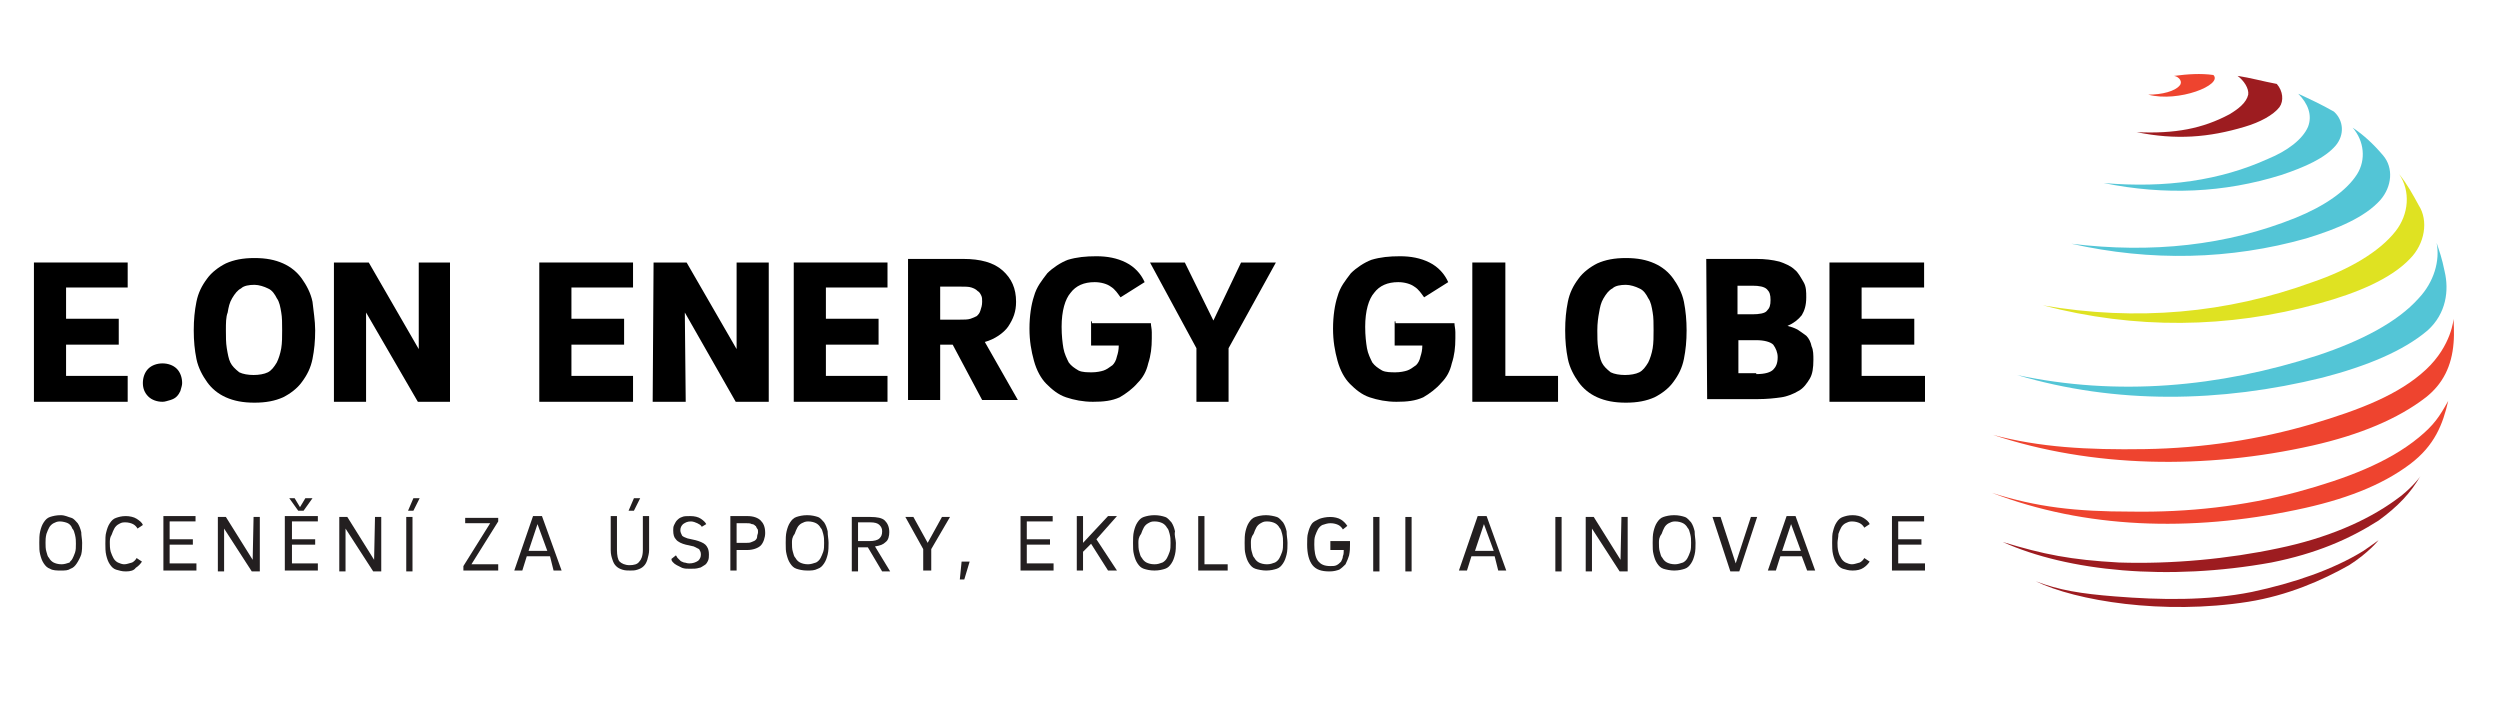
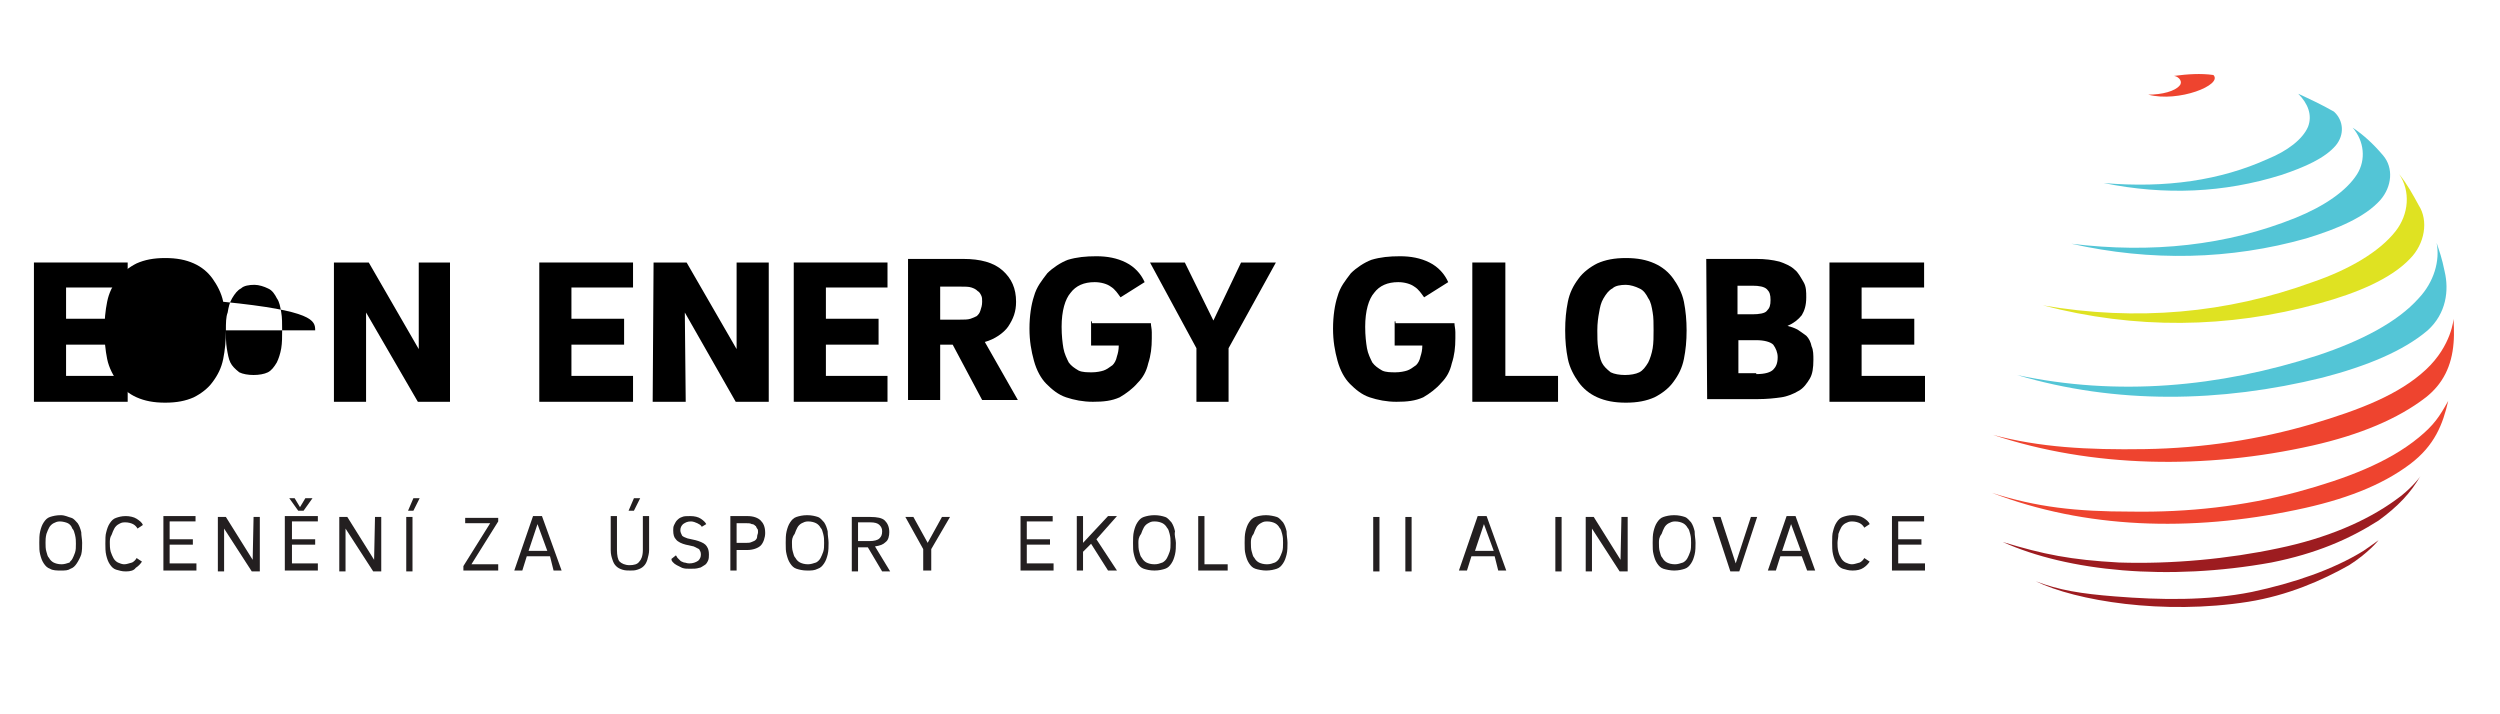
<svg xmlns="http://www.w3.org/2000/svg" version="1.1" id="Vrstva_1" x="0px" y="0px" width="280px" height="80px" viewBox="0 0 280 80" style="enable-background:new 0 0 280 80;" xml:space="preserve">
  <style type="text/css">
	.st0{fill:none;}
	.st1{fill:#231F20;}
	.st2{fill:#EE442F;}
	.st3{fill:#9D1C20;}
	.st4{fill:#53C5D6;}
	.st5{fill:#DFE222;}
</style>
  <g>
    <rect id="canvas_background" x="2.7" y="6.5" class="st0" width="274.7" height="67" />
  </g>
  <g>
    <g>
      <path class="st1" d="M9.2,60.8c0,0.4,0,0.9-0.1,1.3c-0.1,0.3-0.3,0.7-0.5,1c-0.2,0.3-0.4,0.5-0.7,0.6c-0.3,0.2-0.6,0.2-1.1,0.2    c-0.4,0-0.9,0-1.2-0.2c-0.3-0.1-0.5-0.3-0.7-0.6s-0.3-0.6-0.4-1c-0.1-0.4-0.1-0.7-0.1-1.3c0-0.4,0-0.9,0.1-1.3    c0.1-0.4,0.2-0.7,0.4-1c0.2-0.3,0.4-0.5,0.7-0.6c0.3-0.1,0.7-0.2,1.2-0.2S7.6,57.9,8,58c0.3,0.1,0.5,0.4,0.7,0.6    c0.2,0.3,0.3,0.6,0.4,1C9.1,60,9.2,60.4,9.2,60.8z M5.1,60.8c0,0.3,0,0.7,0.1,1c0.1,0.3,0.1,0.5,0.3,0.7c0.1,0.2,0.3,0.4,0.5,0.5    c0.2,0.1,0.5,0.2,0.9,0.2c0.3,0,0.6-0.1,0.9-0.2c0-0.1,0.2-0.2,0.3-0.4c0.1-0.2,0.2-0.4,0.3-0.7c0.1-0.3,0.1-0.6,0.1-1    c0-0.3,0-0.6-0.1-1c-0.1-0.3-0.1-0.5-0.3-0.7c-0.1-0.3-0.3-0.5-0.5-0.6S7,58.4,6.7,58.4c-0.3,0-0.5,0.1-0.7,0.2    c-0.2,0.1-0.4,0.3-0.5,0.5c-0.1,0.2-0.2,0.4-0.3,0.7C5.1,60.2,5.1,60.5,5.1,60.8z" />
      <path class="st1" d="M12.3,60.8c0,0.3,0,0.6,0.1,1c0.1,0.3,0.2,0.5,0.3,0.7c0.1,0.2,0.3,0.4,0.5,0.5c0.2,0.1,0.5,0.2,0.7,0.2    c0.3,0,0.5-0.1,0.9-0.2c0.2-0.1,0.4-0.3,0.5-0.5l0.6,0.4c-0.2,0.3-0.4,0.5-0.7,0.7C15,63.9,14.6,64,14.1,64s-0.7-0.1-1.1-0.2    c-0.3-0.1-0.5-0.3-0.7-0.6c-0.2-0.3-0.3-0.6-0.4-1c-0.1-0.4-0.1-0.9-0.1-1.3c0-0.5,0-1,0.1-1.3c0.1-0.4,0.2-0.7,0.4-1    c0.2-0.3,0.4-0.5,0.7-0.6c0.3-0.1,0.6-0.2,1.1-0.2c0.4,0,0.9,0.1,1.2,0.3c0.3,0.2,0.6,0.4,0.7,0.7l-0.6,0.4    c-0.1-0.2-0.3-0.4-0.5-0.5s-0.5-0.2-0.9-0.2s-0.5,0.1-0.7,0.2c-0.2,0.1-0.4,0.3-0.5,0.5c-0.1,0.2-0.2,0.4-0.3,0.7    C12.3,60.2,12.3,60.5,12.3,60.8z" />
      <path class="st1" d="M22,63.2v0.7h-3.7v-6.1h3.6v0.6H19v2h2.6v0.6H19v2.1h3V63.2z" />
      <path class="st1" d="M28.4,57.9h0.7v6.1h-0.9l-3.1-4.8v4.8h-0.7v-6.1h0.9l3,4.8L28.4,57.9z" />
      <path class="st1" d="M35.6,63.2v0.7h-3.7v-6.1h3.7v0.6h-2.9v2h2.6v0.6h-2.6v2.1h2.9V63.2z M33.4,57.2l-1-1.4h0.6l0.6,1l0.6-1H35    l-1,1.4H33.4z" />
      <path class="st1" d="M42,57.9h0.7v6.1h-0.9l-3.1-4.8v4.8h-0.7v-6.1h0.9l3,4.8L42,57.9z" />
      <path class="st1" d="M45.5,57.9h0.7v6.1h-0.7V57.9z M47,55.8l-0.7,1.4h-0.6l0.6-1.4H47z" />
      <path class="st1" d="M55.8,58.4l-3,4.8h3v0.7h-3.9v-0.5l3-4.8h-2.8V58h3.7V58.4z" />
      <path class="st1" d="M61.6,62.3H59l-0.5,1.6h-0.9l2.1-6.1h1l2.2,6.1h-0.9L61.6,62.3z M59.2,61.7h2.1l-1.1-3L59.2,61.7z" />
      <path class="st1" d="M70.6,63.9c-0.3,0-0.6,0-0.9-0.1c-0.3-0.1-0.5-0.2-0.7-0.4c-0.2-0.2-0.3-0.4-0.4-0.7    c-0.1-0.3-0.2-0.6-0.2-1.1v-3.8h0.7v3.8c0,0.6,0.1,1.1,0.3,1.3c0.2,0.2,0.6,0.4,1.1,0.4s0.9-0.1,1.1-0.4c0.2-0.2,0.4-0.6,0.4-1.3    v-3.8h0.7v3.8c0,0.4-0.1,0.7-0.2,1.1c-0.1,0.3-0.2,0.5-0.4,0.7c-0.2,0.2-0.4,0.3-0.7,0.4S70.9,63.9,70.6,63.9z M71.7,55.8    l-0.7,1.4h-0.6l0.6-1.4H71.7z" />
      <path class="st1" d="M78.6,59c-0.1-0.2-0.3-0.3-0.5-0.4c-0.2-0.1-0.5-0.2-0.7-0.2c-0.4,0-0.6,0.1-0.9,0.3    c-0.2,0.2-0.3,0.4-0.3,0.7c0,0.2,0.1,0.4,0.2,0.6c0.1,0.1,0.3,0.2,0.6,0.3l0.9,0.2c0.4,0.1,0.9,0.3,1.1,0.5    c0.2,0.2,0.4,0.5,0.4,1.1c0,0.2,0,0.5-0.1,0.7s-0.2,0.4-0.4,0.5c-0.2,0.1-0.4,0.3-0.6,0.3c-0.3,0.1-0.6,0.1-1,0.1s-0.6,0-0.9-0.1    c-0.2-0.1-0.4-0.2-0.6-0.3c-0.2-0.1-0.3-0.2-0.4-0.3c-0.1-0.1-0.2-0.2-0.2-0.4l0.5-0.4c0.1,0.1,0.1,0.2,0.2,0.3    c0.1,0.1,0.2,0.2,0.3,0.3c0.1,0.1,0.2,0.1,0.4,0.2c0.2,0,0.3,0.1,0.6,0.1c0.4,0,0.7-0.1,1-0.3c0.2-0.2,0.3-0.4,0.3-0.7    s-0.1-0.4-0.2-0.6c-0.2-0.1-0.4-0.2-0.6-0.3l-0.9-0.2c-0.4-0.1-0.9-0.3-1.1-0.6c-0.2-0.2-0.3-0.5-0.3-1c0-0.2,0-0.4,0.1-0.6    c0.1-0.2,0.2-0.4,0.3-0.5c0.2-0.2,0.3-0.3,0.6-0.4c0.2-0.1,0.5-0.1,0.9-0.1c0.5,0,0.9,0.1,1.2,0.3s0.5,0.4,0.6,0.6L78.6,59z" />
      <path class="st1" d="M82.5,61.5v2.4h-0.7v-6.1h1.9c0.7,0,1.2,0.2,1.5,0.5c0.3,0.3,0.5,0.7,0.5,1.4c0,0.5-0.2,1.1-0.5,1.4    c-0.3,0.3-0.9,0.5-1.5,0.5h-1.2V61.5z M82.5,60.8h1.1c0.2,0,0.4,0,0.6-0.1c0.2-0.1,0.3-0.1,0.4-0.2c0.1-0.1,0.2-0.2,0.2-0.4    s0.1-0.3,0.1-0.5s0-0.3-0.1-0.4c-0.1-0.1-0.1-0.3-0.2-0.3c-0.1-0.1-0.2-0.2-0.4-0.2c-0.2-0.1-0.3-0.1-0.6-0.1h-1.1V60.8z" />
      <path class="st1" d="M92.8,60.8c0,0.4,0,0.9-0.1,1.3c-0.1,0.4-0.2,0.7-0.4,1c-0.2,0.3-0.4,0.5-0.7,0.6c-0.4,0.2-0.7,0.2-1.2,0.2    s-0.9-0.1-1.2-0.2c-0.3-0.1-0.5-0.3-0.7-0.6c-0.2-0.3-0.3-0.6-0.4-1c-0.1-0.4-0.1-0.7-0.1-1.3c0-0.4,0-0.9,0.1-1.3    c0.1-0.4,0.2-0.7,0.4-1c0.2-0.3,0.4-0.5,0.7-0.6c0.3-0.1,0.7-0.2,1.2-0.2s0.9,0.1,1.2,0.2c0.3,0.1,0.5,0.4,0.7,0.6    c0.2,0.3,0.3,0.6,0.4,1C92.7,60,92.8,60.4,92.8,60.8z M88.7,60.8c0,0.3,0,0.7,0.1,1c0.1,0.3,0.1,0.5,0.3,0.7    c0.1,0.2,0.3,0.4,0.5,0.5c0.2,0.1,0.5,0.2,0.9,0.2c0.3,0,0.6-0.1,0.9-0.2c0.2-0.1,0.4-0.3,0.5-0.5s0.2-0.4,0.3-0.7    c0.1-0.3,0.1-0.6,0.1-1s0-0.6-0.1-1c-0.1-0.3-0.1-0.5-0.3-0.7c-0.1-0.2-0.3-0.4-0.5-0.5c-0.2-0.1-0.5-0.2-0.9-0.2    c-0.3,0-0.5,0.1-0.7,0.2c-0.2,0.1-0.4,0.3-0.5,0.5s-0.2,0.4-0.3,0.7C88.7,60.2,88.7,60.5,88.7,60.8z" />
      <path class="st1" d="M95.4,57.9h2.1c0.7,0,1.3,0.1,1.6,0.4c0.3,0.3,0.5,0.7,0.5,1.3c0,0.4-0.1,0.9-0.4,1.1    c-0.3,0.3-0.6,0.4-1.2,0.5l1.7,2.8h-0.9l-1.6-2.7h-1.1v2.7h-0.7v-6.1H95.4z M98.8,59.5c0-0.3-0.1-0.5-0.3-0.7    c-0.2-0.2-0.5-0.3-1.1-0.3h-1.3v2.1h1.3c0.5,0,0.9-0.1,1.1-0.3C98.7,60.1,98.8,59.9,98.8,59.5z" />
      <path class="st1" d="M103.4,63.9v-2.4l-2-3.6h0.9l1.6,2.9l1.6-2.9h0.9l-2.1,3.6v2.4H103.4z" />
-       <path class="st1" d="M108,64.9h-0.5l0.2-2h0.9L108,64.9z" />
      <path class="st1" d="M118,63.2v0.7h-3.7v-6.1h3.6v0.6h-2.9v2h2.6v0.6h-2.6v2.1h3V63.2z" />
      <path class="st1" d="M121.3,61.8v2.1h-0.7v-6.1h0.7v3l2.8-3h1l-2.3,2.6l2.3,3.5h-1l-1.9-3L121.3,61.8z" />
      <path class="st1" d="M131.7,60.8c0,0.4,0,0.9-0.1,1.3c-0.1,0.4-0.2,0.7-0.4,1c-0.2,0.3-0.4,0.5-0.7,0.6c-0.3,0.1-0.7,0.2-1.2,0.2    s-0.9-0.1-1.2-0.2c-0.3-0.1-0.5-0.3-0.7-0.6c-0.2-0.3-0.3-0.6-0.4-1c-0.1-0.4-0.1-0.7-0.1-1.3c0-0.4,0-0.9,0.1-1.3    c0.1-0.4,0.2-0.7,0.4-1c0.2-0.3,0.4-0.5,0.7-0.6c0.3-0.1,0.7-0.2,1.2-0.2s0.9,0.1,1.2,0.2c0.3,0.1,0.5,0.4,0.7,0.6    c0.2,0.3,0.3,0.6,0.4,1C131.5,60,131.7,60.4,131.7,60.8z M127.5,60.8c0,0.3,0,0.7,0.1,1c0.1,0.3,0.1,0.5,0.3,0.7    c0.1,0.2,0.3,0.4,0.5,0.5c0.2,0.1,0.5,0.2,0.9,0.2s0.6-0.1,0.9-0.2c0.2-0.1,0.4-0.3,0.5-0.5c0.1-0.2,0.2-0.4,0.3-0.7    c0.1-0.3,0.1-0.6,0.1-1s0-0.6-0.1-1c-0.1-0.3-0.1-0.5-0.3-0.7c-0.1-0.2-0.3-0.4-0.5-0.5c-0.2-0.1-0.5-0.2-0.9-0.2    s-0.5,0.1-0.7,0.2c-0.2,0.1-0.4,0.3-0.5,0.5c-0.1,0.2-0.2,0.4-0.3,0.7C127.5,60.2,127.5,60.5,127.5,60.8z" />
      <path class="st1" d="M137.5,63.2v0.7h-3.3v-6.1h0.7v5.4h2.6V63.2z" />
      <path class="st1" d="M144.2,60.8c0,0.4,0,0.9-0.1,1.3c-0.1,0.4-0.2,0.7-0.4,1c-0.2,0.3-0.4,0.5-0.7,0.6c-0.3,0.1-0.7,0.2-1.2,0.2    c-0.4,0-0.9-0.1-1.2-0.2c-0.3-0.1-0.5-0.3-0.7-0.6s-0.3-0.6-0.4-1c-0.1-0.4-0.1-0.7-0.1-1.3c0-0.4,0-0.9,0.1-1.3    c0.1-0.4,0.2-0.7,0.4-1c0.2-0.3,0.4-0.5,0.7-0.6c0.3-0.1,0.7-0.2,1.2-0.2c0.4,0,0.9,0.1,1.2,0.2c0.3,0.1,0.5,0.4,0.7,0.6    c0.2,0.3,0.3,0.6,0.4,1C144.1,60,144.2,60.4,144.2,60.8z M140.1,60.8c0,0.3,0,0.7,0.1,1c0.1,0.3,0.1,0.5,0.3,0.7    c0.1,0.2,0.3,0.4,0.5,0.5c0.2,0.1,0.5,0.2,0.9,0.2s0.6-0.1,0.9-0.2c0.2-0.1,0.4-0.3,0.5-0.5s0.2-0.4,0.3-0.7    c0.1-0.3,0.1-0.6,0.1-1s0-0.6-0.1-1c-0.1-0.3-0.1-0.5-0.3-0.7c-0.1-0.2-0.3-0.4-0.5-0.5c-0.2-0.1-0.5-0.2-0.9-0.2    s-0.5,0.1-0.7,0.2c-0.2,0.1-0.4,0.3-0.5,0.5s-0.2,0.4-0.3,0.7C140.1,60.2,140.1,60.5,140.1,60.8z" />
-       <path class="st1" d="M149,60.6h2.2c0,0.1,0,0.1,0,0.2c0,0.1,0,0.1,0,0.2c0,0.4,0,0.7-0.1,1.2c-0.1,0.3-0.2,0.6-0.4,1    c-0.2,0.2-0.4,0.4-0.7,0.6c-0.3,0.1-0.6,0.2-1.1,0.2c-0.9,0-1.5-0.2-1.9-0.7s-0.6-1.3-0.6-2.3c0-0.5,0-1,0.1-1.3    c0.1-0.4,0.2-0.7,0.4-1c0.2-0.3,0.5-0.4,0.9-0.6c0.3-0.1,0.7-0.2,1.2-0.2c0.4,0,0.9,0.1,1.2,0.3c0.3,0.2,0.5,0.4,0.7,0.7l-0.5,0.4    c-0.1-0.2-0.3-0.4-0.5-0.5c-0.2-0.1-0.5-0.2-0.9-0.2c-0.3,0-0.6,0.1-0.9,0.2c-0.2,0.1-0.4,0.3-0.5,0.5s-0.2,0.4-0.3,0.7    s-0.1,0.6-0.1,1c0,0.7,0.1,1.4,0.4,1.8c0.3,0.4,0.7,0.6,1.4,0.6c0.3,0,0.5,0,0.7-0.1c0.2-0.1,0.3-0.2,0.5-0.4    c0.1-0.2,0.2-0.4,0.2-0.6c0.1-0.2,0.1-0.5,0.1-0.7H149V60.6z" />
      <path class="st1" d="M153.8,57.9h0.7v6.1h-0.7V57.9z" />
      <path class="st1" d="M157.4,57.9h0.7v6.1h-0.7V57.9z" />
      <path class="st1" d="M167.4,62.3h-2.6l-0.5,1.6h-0.9l2.1-6.1h1l2.2,6.1h-0.9L167.4,62.3z M165.2,61.7h2.1l-1.1-3L165.2,61.7z" />
      <path class="st1" d="M174.2,57.9h0.7v6.1h-0.7V57.9z" />
      <path class="st1" d="M181.6,57.9h0.7v6.1h-0.9l-3.1-4.8v4.8h-0.7v-6.1h0.9l3,4.8L181.6,57.9z" />
      <path class="st1" d="M189.9,60.8c0,0.4,0,0.9-0.1,1.3c-0.1,0.4-0.2,0.7-0.4,1c-0.2,0.3-0.4,0.5-0.7,0.6c-0.3,0.1-0.7,0.2-1.2,0.2    c-0.4,0-0.9-0.1-1.2-0.2c-0.3-0.1-0.5-0.3-0.7-0.6c-0.2-0.3-0.3-0.6-0.4-1c-0.1-0.4-0.1-0.7-0.1-1.3c0-0.4,0-0.9,0.1-1.3    c0.1-0.4,0.2-0.7,0.4-1c0.2-0.3,0.4-0.5,0.7-0.6c0.3-0.1,0.7-0.2,1.2-0.2s0.9,0.1,1.2,0.2c0.3,0.1,0.5,0.4,0.7,0.6    c0.2,0.3,0.3,0.6,0.4,1C189.8,60,189.9,60.4,189.9,60.8z M185.8,60.8c0,0.3,0,0.7,0.1,1c0.1,0.3,0.1,0.5,0.3,0.7    c0.1,0.2,0.3,0.4,0.5,0.5c0.2,0.1,0.5,0.2,0.9,0.2c0.3,0,0.6-0.1,0.9-0.2c0.2-0.1,0.4-0.3,0.5-0.5s0.2-0.4,0.3-0.7    c0.1-0.3,0.1-0.6,0.1-1s0-0.6-0.1-1c-0.1-0.3-0.1-0.5-0.3-0.7c-0.1-0.2-0.3-0.4-0.5-0.5c-0.2-0.1-0.5-0.2-0.9-0.2    c-0.3,0-0.5,0.1-0.7,0.2c-0.2,0.1-0.4,0.3-0.5,0.5s-0.2,0.4-0.3,0.7C185.8,60.2,185.8,60.5,185.8,60.8z" />
      <path class="st1" d="M196.8,57.9l-2,6.1h-1l-2-6.1h0.9l1.7,5.2l1.7-5.2H196.8z" />
      <path class="st1" d="M201.8,62.3h-2.4l-0.5,1.6H198l2.1-6.1h1l2.2,6.1h-0.9L201.8,62.3z M199.6,61.7h2.1l-1.1-3L199.6,61.7z" />
      <path class="st1" d="M205.8,60.8c0,0.3,0,0.6,0.1,1s0.2,0.5,0.3,0.7s0.3,0.4,0.5,0.5c0.2,0.1,0.5,0.2,0.7,0.2    c0.3,0,0.5-0.1,0.9-0.2c0.2-0.1,0.4-0.3,0.5-0.5l0.6,0.4c-0.2,0.3-0.4,0.5-0.7,0.7c-0.3,0.2-0.7,0.3-1.2,0.3s-0.7-0.1-1.1-0.2    c-0.3-0.1-0.5-0.3-0.7-0.6c-0.2-0.3-0.3-0.6-0.4-1c-0.1-0.4-0.1-0.9-0.1-1.3c0-0.5,0-1,0.1-1.3c0.1-0.4,0.2-0.7,0.4-1    c0.2-0.3,0.4-0.5,0.7-0.6c0.3-0.1,0.6-0.2,1.1-0.2c0.4,0,0.9,0.1,1.2,0.3c0.3,0.2,0.6,0.4,0.7,0.7l-0.6,0.4    c-0.1-0.2-0.3-0.4-0.5-0.5c-0.2-0.1-0.5-0.2-0.9-0.2c-0.3,0-0.5,0.1-0.7,0.2c-0.2,0.1-0.4,0.3-0.5,0.5s-0.2,0.4-0.3,0.7    C205.9,60.2,205.8,60.5,205.8,60.8z" />
      <path class="st1" d="M215.6,63.2v0.7h-3.7v-6.1h3.6v0.6h-2.9v2h2.6v0.6h-2.6v2.1h3V63.2z" />
    </g>
    <g>
      <polygon points="14.3,42.1 14.3,45 3.8,45 3.8,29.4 14.3,29.4 14.3,32.2 7.4,32.2 7.4,35.7 13.3,35.7 13.3,38.6 7.4,38.6     7.4,42.1   " />
      <g>
        <path d="M18.2,45c-0.6,0-1.2-0.2-1.6-0.6c-0.4-0.4-0.6-0.9-0.6-1.5c0-0.6,0.2-1.2,0.6-1.6c0.4-0.4,1-0.6,1.6-0.6s1.2,0.2,1.6,0.6     c0.4,0.4,0.6,1,0.6,1.6c0,0.3-0.1,0.5-0.2,0.9c-0.1,0.2-0.2,0.4-0.4,0.6s-0.4,0.3-0.7,0.4C18.7,44.9,18.5,45,18.2,45" />
-         <path d="M25.3,37c0,0.7,0,1.4,0.1,2c0.1,0.6,0.2,1.2,0.4,1.6s0.5,0.7,1,1.1c0.4,0.2,1,0.3,1.6,0.3s1.2-0.1,1.6-0.3     c0.4-0.2,0.7-0.6,1-1.1c0.2-0.4,0.4-1,0.5-1.6s0.1-1.3,0.1-2c0-0.7,0-1.5-0.1-2c-0.1-0.6-0.2-1.2-0.5-1.6c-0.2-0.4-0.5-0.9-1-1.1     c-0.4-0.2-1-0.4-1.5-0.4c-0.6,0-1.2,0.1-1.5,0.4c-0.4,0.2-0.7,0.6-1,1.1s-0.4,1-0.5,1.6C25.3,35.5,25.3,36.2,25.3,37 M35.3,37     c0,1.2-0.1,2.2-0.3,3.2c-0.2,1-0.6,1.8-1.2,2.6c-0.5,0.7-1.3,1.3-2.1,1.7c-0.9,0.4-1.9,0.6-3.2,0.6s-2.3-0.2-3.2-0.6     c-0.9-0.4-1.6-1-2.1-1.7c-0.5-0.7-1-1.6-1.2-2.6c-0.2-1-0.3-2-0.3-3.2s0.1-2.2,0.3-3.2s0.6-1.8,1.2-2.6c0.5-0.7,1.3-1.3,2.1-1.7     c0.9-0.4,1.9-0.6,3.2-0.6s2.3,0.2,3.2,0.6c0.9,0.4,1.6,1,2.1,1.7c0.5,0.7,1,1.6,1.2,2.6C35.1,34.8,35.3,35.9,35.3,37" />
+         <path d="M25.3,37c0,0.7,0,1.4,0.1,2c0.1,0.6,0.2,1.2,0.4,1.6s0.5,0.7,1,1.1c0.4,0.2,1,0.3,1.6,0.3s1.2-0.1,1.6-0.3     c0.4-0.2,0.7-0.6,1-1.1c0.2-0.4,0.4-1,0.5-1.6s0.1-1.3,0.1-2c0-0.7,0-1.5-0.1-2c-0.1-0.6-0.2-1.2-0.5-1.6c-0.2-0.4-0.5-0.9-1-1.1     c-0.4-0.2-1-0.4-1.5-0.4c-0.6,0-1.2,0.1-1.5,0.4c-0.4,0.2-0.7,0.6-1,1.1s-0.4,1-0.5,1.6C25.3,35.5,25.3,36.2,25.3,37 c0,1.2-0.1,2.2-0.3,3.2c-0.2,1-0.6,1.8-1.2,2.6c-0.5,0.7-1.3,1.3-2.1,1.7c-0.9,0.4-1.9,0.6-3.2,0.6s-2.3-0.2-3.2-0.6     c-0.9-0.4-1.6-1-2.1-1.7c-0.5-0.7-1-1.6-1.2-2.6c-0.2-1-0.3-2-0.3-3.2s0.1-2.2,0.3-3.2s0.6-1.8,1.2-2.6c0.5-0.7,1.3-1.3,2.1-1.7     c0.9-0.4,1.9-0.6,3.2-0.6s2.3,0.2,3.2,0.6c0.9,0.4,1.6,1,2.1,1.7c0.5,0.7,1,1.6,1.2,2.6C35.1,34.8,35.3,35.9,35.3,37" />
      </g>
      <polygon points="46.9,29.4 50.4,29.4 50.4,45 46.8,45 41,35 41,45 37.4,45 37.4,29.4 41.3,29.4 46.9,39.1   " />
      <polygon points="60.4,29.4 60.4,45 70.9,45 70.9,42.1 64,42.1 64,38.6 69.9,38.6 69.9,35.7 64,35.7 64,32.2 70.9,32.2 70.9,29.4       " />
      <polygon points="82.5,29.4 86.1,29.4 86.1,45 82.4,45 76.7,35 76.8,45 73.1,45 73.2,29.4 76.9,29.4 82.5,39.1   " />
      <polygon points="99.4,42.1 99.4,45 88.9,45 88.9,29.4 99.4,29.4 99.4,32.2 92.5,32.2 92.5,35.7 98.4,35.7 98.4,38.6 92.5,38.6     92.5,42.1   " />
      <g>
        <path d="M110,33.8c0-0.3,0-0.5-0.1-0.7c-0.1-0.2-0.2-0.4-0.4-0.5c-0.2-0.2-0.4-0.3-0.7-0.4c-0.3-0.1-0.7-0.1-1.3-0.1h-2.2v3.7     h2.2c0.5,0,0.9,0,1.2-0.1c0.3-0.1,0.5-0.2,0.7-0.3c0.2-0.2,0.3-0.3,0.4-0.6C109.9,34.5,110,34.2,110,33.8 M101.7,29h6.2     c1.9,0,3.4,0.4,4.4,1.3s1.5,2,1.5,3.5c0,1.1-0.3,1.9-0.9,2.8c-0.5,0.7-1.5,1.4-2.6,1.7l3.7,6.5h-4l-3.3-6.2h-1.4v6.2h-3.6     C101.7,44.8,101.7,29,101.7,29z" />
        <path d="M122.3,36.2h6.6c0,0.3,0.1,0.6,0.1,1s0,0.6,0,0.7c0,1-0.1,1.9-0.4,2.8c-0.2,0.9-0.6,1.6-1.2,2.2c-0.5,0.6-1.3,1.2-2,1.6     c-0.9,0.4-1.8,0.5-3,0.5c-1.1,0-2.1-0.2-3-0.5c-0.9-0.3-1.6-0.9-2.2-1.5c-0.6-0.6-1.1-1.5-1.4-2.6c-0.3-1.1-0.5-2.2-0.5-3.6     s0.2-2.7,0.5-3.6c0.3-1.1,0.9-1.8,1.5-2.6c0.6-0.6,1.5-1.2,2.3-1.5c1-0.3,2-0.4,3.2-0.4s2.3,0.2,3.3,0.7c1,0.5,1.7,1.3,2.1,2.2     l-2.7,1.7c-0.3-0.4-0.6-0.9-1.1-1.2c-0.4-0.3-1.1-0.5-1.8-0.5c-1.2,0-2.1,0.4-2.7,1.2c-0.6,0.7-1,2-1,3.8c0,1,0.1,1.8,0.2,2.4     c0.1,0.6,0.4,1.2,0.6,1.6c0.3,0.4,0.6,0.6,1.1,0.9c0.4,0.2,1,0.2,1.5,0.2s1-0.1,1.3-0.2c0.3-0.1,0.6-0.3,1-0.6     c0.2-0.2,0.4-0.5,0.5-1c0.1-0.3,0.2-0.7,0.2-1.2h-3.1v-2.7H122.3z" />
      </g>
      <polygon points="134,45 134,39 128.8,29.4 132.7,29.4 135.9,35.9 139,29.4 142.9,29.4 137.6,39 137.6,45   " />
      <g>
        <path d="M156.3,36.2h6.6c0,0.3,0.1,0.6,0.1,1s0,0.6,0,0.7c0,1-0.1,1.9-0.4,2.8c-0.2,0.9-0.6,1.6-1.2,2.2c-0.5,0.6-1.3,1.2-2,1.6     c-0.9,0.4-1.8,0.5-3,0.5c-1.1,0-2.1-0.2-3-0.5s-1.6-0.9-2.2-1.5c-0.6-0.6-1.1-1.5-1.4-2.6c-0.3-1.1-0.5-2.2-0.5-3.6     s0.2-2.7,0.5-3.6c0.3-1.1,0.9-1.8,1.5-2.6c0.6-0.6,1.5-1.2,2.3-1.5c1-0.3,2-0.4,3.2-0.4s2.3,0.2,3.3,0.7c1,0.5,1.7,1.3,2.1,2.2     l-2.7,1.7c-0.3-0.4-0.6-0.9-1.1-1.2c-0.4-0.3-1.1-0.5-1.8-0.5c-1.2,0-2.1,0.4-2.7,1.2c-0.6,0.7-1,2-1,3.8c0,1,0.1,1.8,0.2,2.4     c0.1,0.6,0.4,1.2,0.6,1.6c0.3,0.4,0.6,0.6,1.1,0.9c0.4,0.2,1,0.2,1.5,0.2c0.5,0,1-0.1,1.3-0.2c0.3-0.1,0.6-0.3,1-0.6     c0.2-0.2,0.4-0.5,0.5-1c0.1-0.3,0.2-0.7,0.2-1.2h-3.1v-2.7H156.3z" />
      </g>
      <polygon points="174.5,42.1 174.5,45 164.9,45 164.9,29.4 168.6,29.4 168.6,42.1   " />
      <g>
        <path d="M178.9,37c0,0.7,0,1.4,0.1,2s0.2,1.2,0.4,1.6c0.2,0.4,0.5,0.7,1,1.1c0.4,0.2,1,0.3,1.6,0.3s1.2-0.1,1.6-0.3     c0.4-0.2,0.7-0.6,1-1.1c0.2-0.4,0.4-1,0.5-1.6s0.1-1.3,0.1-2c0-0.7,0-1.5-0.1-2c-0.1-0.6-0.2-1.2-0.5-1.6c-0.2-0.4-0.5-0.9-1-1.1     c-0.4-0.2-1-0.4-1.5-0.4c-0.6,0-1.2,0.1-1.5,0.4c-0.4,0.2-0.7,0.6-1,1.1s-0.4,1-0.5,1.6C179,35.5,178.9,36.2,178.9,37 M188.9,37     c0,1.2-0.1,2.2-0.3,3.2c-0.2,1-0.6,1.8-1.2,2.6c-0.5,0.7-1.3,1.3-2.1,1.7c-0.9,0.4-1.9,0.6-3.2,0.6s-2.3-0.2-3.2-0.6     c-0.9-0.4-1.6-1-2.1-1.7c-0.5-0.7-1-1.6-1.2-2.6c-0.2-1-0.3-2-0.3-3.2s0.1-2.2,0.3-3.2s0.6-1.8,1.2-2.6c0.5-0.7,1.3-1.3,2.1-1.7     c0.9-0.4,1.9-0.6,3.2-0.6s2.3,0.2,3.2,0.6c0.9,0.4,1.6,1,2.1,1.7c0.5,0.7,1,1.6,1.2,2.6S188.9,35.9,188.9,37" />
        <path d="M196.7,41.9c1,0,1.6-0.2,1.9-0.5s0.5-0.7,0.5-1.4c0-0.5-0.2-1-0.5-1.4c-0.3-0.3-1-0.5-1.9-0.5h-2v3.7h2V41.9z      M196.3,35.2c0.7,0,1.4-0.1,1.6-0.4c0.3-0.3,0.4-0.6,0.4-1.2s-0.1-0.9-0.4-1.2c-0.3-0.3-0.9-0.4-1.6-0.4h-1.7v3.2H196.3z      M191.1,29h5.6c1,0,1.8,0.1,2.6,0.3c0.6,0.2,1.3,0.5,1.7,0.9c0.4,0.3,0.7,0.9,1,1.4s0.3,1.1,0.3,1.7c0,0.9-0.2,1.5-0.5,2     c-0.4,0.5-0.9,0.9-1.6,1.2c0.4,0.1,0.7,0.2,1.1,0.4c0.3,0.2,0.6,0.4,1,0.7c0.3,0.3,0.5,0.7,0.6,1.2c0.2,0.4,0.2,1,0.2,1.5     c0,0.9-0.1,1.6-0.4,2.1c-0.3,0.5-0.7,1.1-1.3,1.4c-0.5,0.3-1.2,0.6-1.9,0.7c-0.7,0.1-1.6,0.2-2.6,0.2h-5.7L191.1,29L191.1,29z" />
      </g>
      <polygon points="215.6,42.1 215.6,45 204.9,45 204.9,29.4 215.5,29.4 215.5,32.2 208.5,32.2 208.5,35.7 214.4,35.7 214.4,38.6     208.5,38.6 208.5,42.1   " />
    </g>
    <g>
      <path class="st2" d="M243.5,8.5c0.6,0.1,1,0.7,0.6,1.1c-0.5,0.6-1.9,1-3.5,1c3.4,0.9,8.4-1.1,7.3-2.2C246.5,8.2,245,8.3,243.5,8.5    z" />
-       <path class="st3" d="M250.6,8.5c0.7,0.5,1.3,1.4,1.2,2.1c-0.2,0.9-1.1,1.6-2.1,2.2c-3,1.6-6.1,2.2-10.4,2    c4.4,0.9,8.1,0.6,12.1-0.6c1.7-0.5,3.2-1.3,3.9-2.2c0.5-0.7,0.4-1.8-0.3-2.6C253.4,9.1,252,8.7,250.6,8.5z" />
      <path class="st4" d="M257.4,10.5c1.1,1.1,1.6,2.4,1.1,3.7c-0.6,1.4-2.3,2.7-4.5,3.6c-5.3,2.4-11.4,3.3-18.4,2.7    c6.9,1.4,13.5,1.1,19.9-0.9c2.7-0.9,4.9-1.9,6.1-3.3c1-1.2,0.9-2.8-0.2-3.8C260,11.7,258.7,11.1,257.4,10.5z" />
      <path class="st4" d="M263.5,14.3c1.3,1.5,1.5,3.6,0.5,5.2c-1.2,1.9-3.7,3.6-6.9,4.9c-7.7,3.1-16.1,4-25.1,2.9    c8.9,2,17.8,1.8,26.3-0.6c3.6-1.1,6.6-2.4,8.3-4.3c1.3-1.5,1.5-3.6,0.3-5C265.8,16.1,264.7,15.1,263.5,14.3z" />
      <path class="st5" d="M268.7,19.5c1.3,1.9,1.1,4.5-0.4,6.4c-1.8,2.3-5.2,4.3-9.3,5.7c-9.6,3.5-19.7,4.4-30.2,2.6    c10.3,2.7,20.7,2.6,30.9-0.2c4.4-1.2,8.1-2.8,10.2-5c1.7-1.7,2.1-4.3,1-6C270.3,21.9,269.6,20.6,268.7,19.5z" />
      <path class="st4" d="M272.9,27.2c0.4,2-0.3,4.4-2,6.2c-2.4,2.7-6.5,4.8-11.3,6.4c-11.1,3.6-22.5,4.6-33.7,2.2    c11.1,3.3,22.8,3.1,34.2,0.3c5-1.3,9.1-3,11.8-5.3c2.1-1.9,2.4-4.5,1.9-6.6C273.5,28.9,273.2,28.1,272.9,27.2    C272.8,26.8,272.8,26.8,272.9,27.2z" />
      <path class="st2" d="M274.8,35.7c0,0-0.2,3-3.1,5.7c-3,2.8-7.4,4.5-12.8,6.1c-5.8,1.7-12.1,2.7-18.7,2.8c-6.4,0.1-11.8-0.2-17-1.6    c11.1,3.7,23.8,3.9,35.8,1.2c5.3-1.2,9.6-3,12.7-5.4c1.9-1.5,2.9-3.5,3.1-6.1C274.9,37.4,274.8,35.7,274.8,35.7z" />
      <path class="st2" d="M270.9,49c-3.4,2.8-8.1,4.6-13.6,6.1c-6,1.6-12.2,2.3-18.6,2.2c-6.2,0-10.6-0.5-15.6-2.1    c10.4,4,22.2,4.4,34.1,1.9c5.3-1.1,9.5-2.7,12.7-5.1c2.8-2.1,3.7-4.5,4.3-7.1C273.2,46.7,272.6,47.6,270.9,49z" />
      <path class="st3" d="M255.2,61.4c-5.6,1.2-12,1.8-17.9,1.6c-5.4-0.3-8.4-0.9-13-2.3c7.3,3.3,18.5,4.4,30.1,2.3c5-1,8.7-2.6,12-4.7    c2.2-1.6,3.6-3.1,4.7-5c-0.1,0.2-1.2,1.6-2.8,2.7C265,58.4,260.5,60.3,255.2,61.4z" />
      <path class="st3" d="M264.7,61.7c-3.4,2.1-7.8,3.6-12.5,4.6c-5,1-10.3,0.9-15.3,0.5c-3.8-0.3-6.3-0.7-8.9-1.7    c4.5,2.2,14.3,3.8,23.8,2.3c4.4-0.7,8.3-2.4,11.3-4.1c2.2-1.4,3.3-2.8,3.3-2.8S265.3,61.3,264.7,61.7z" />
    </g>
  </g>
</svg>